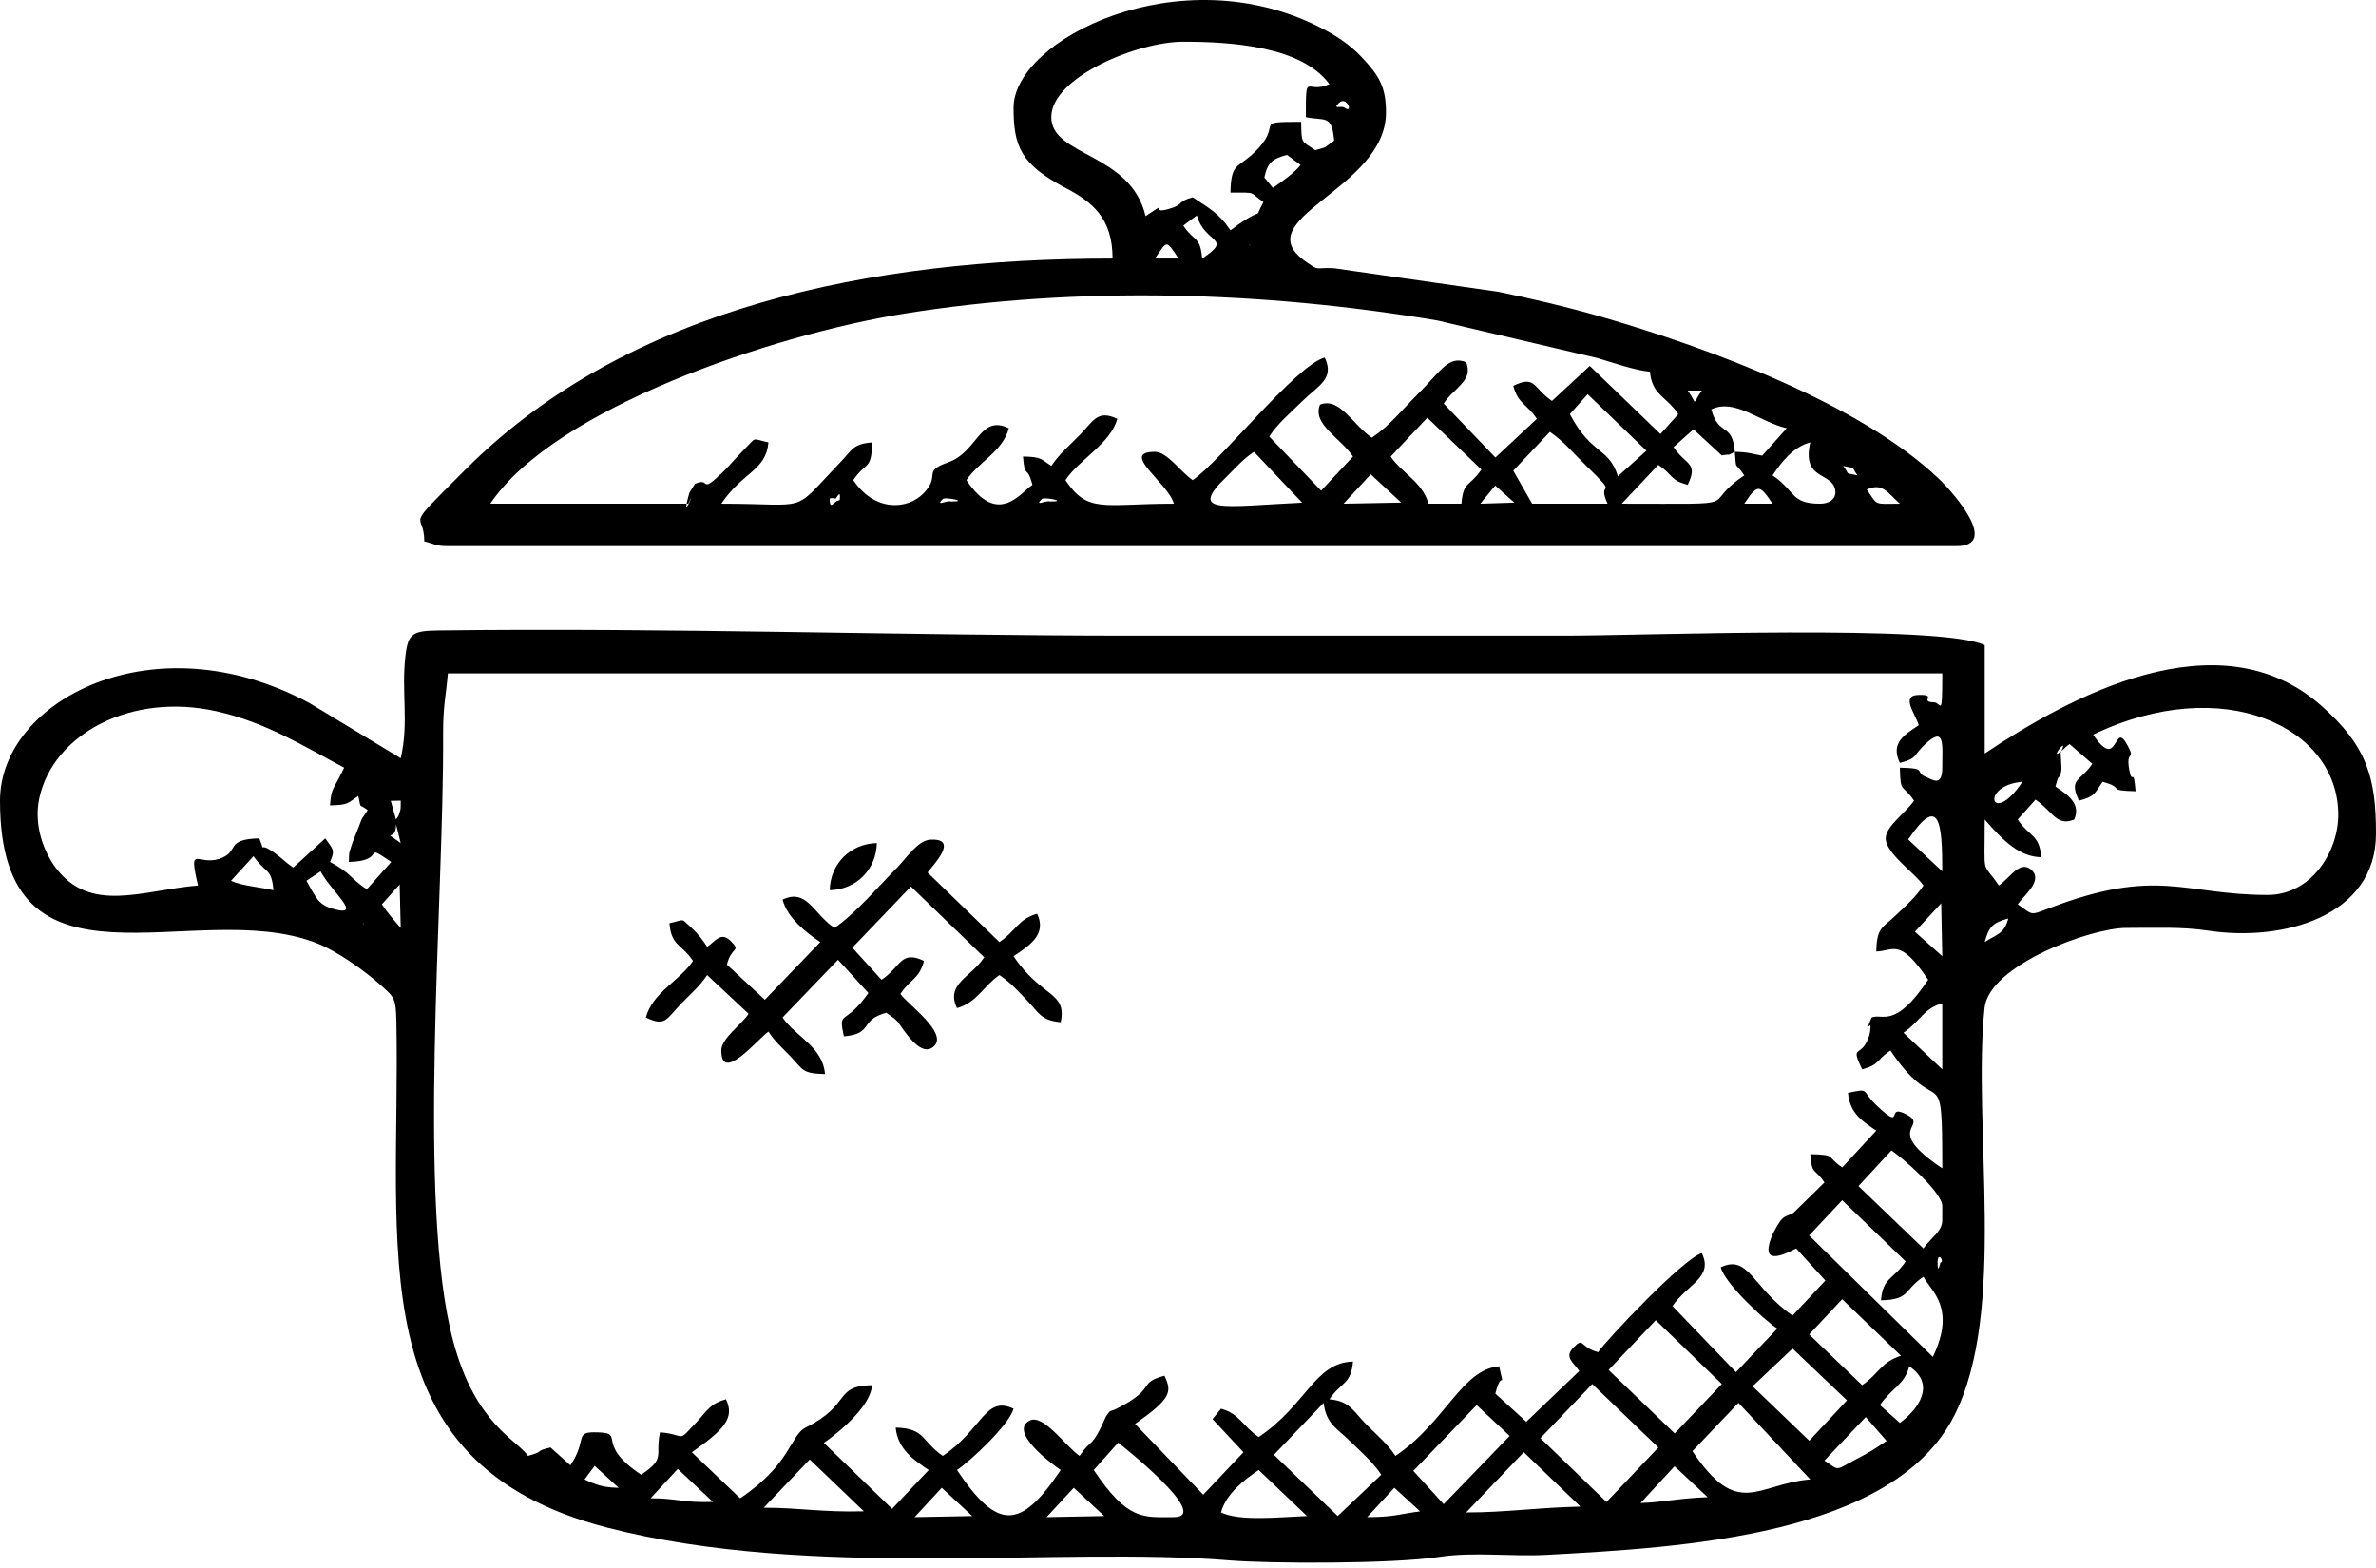
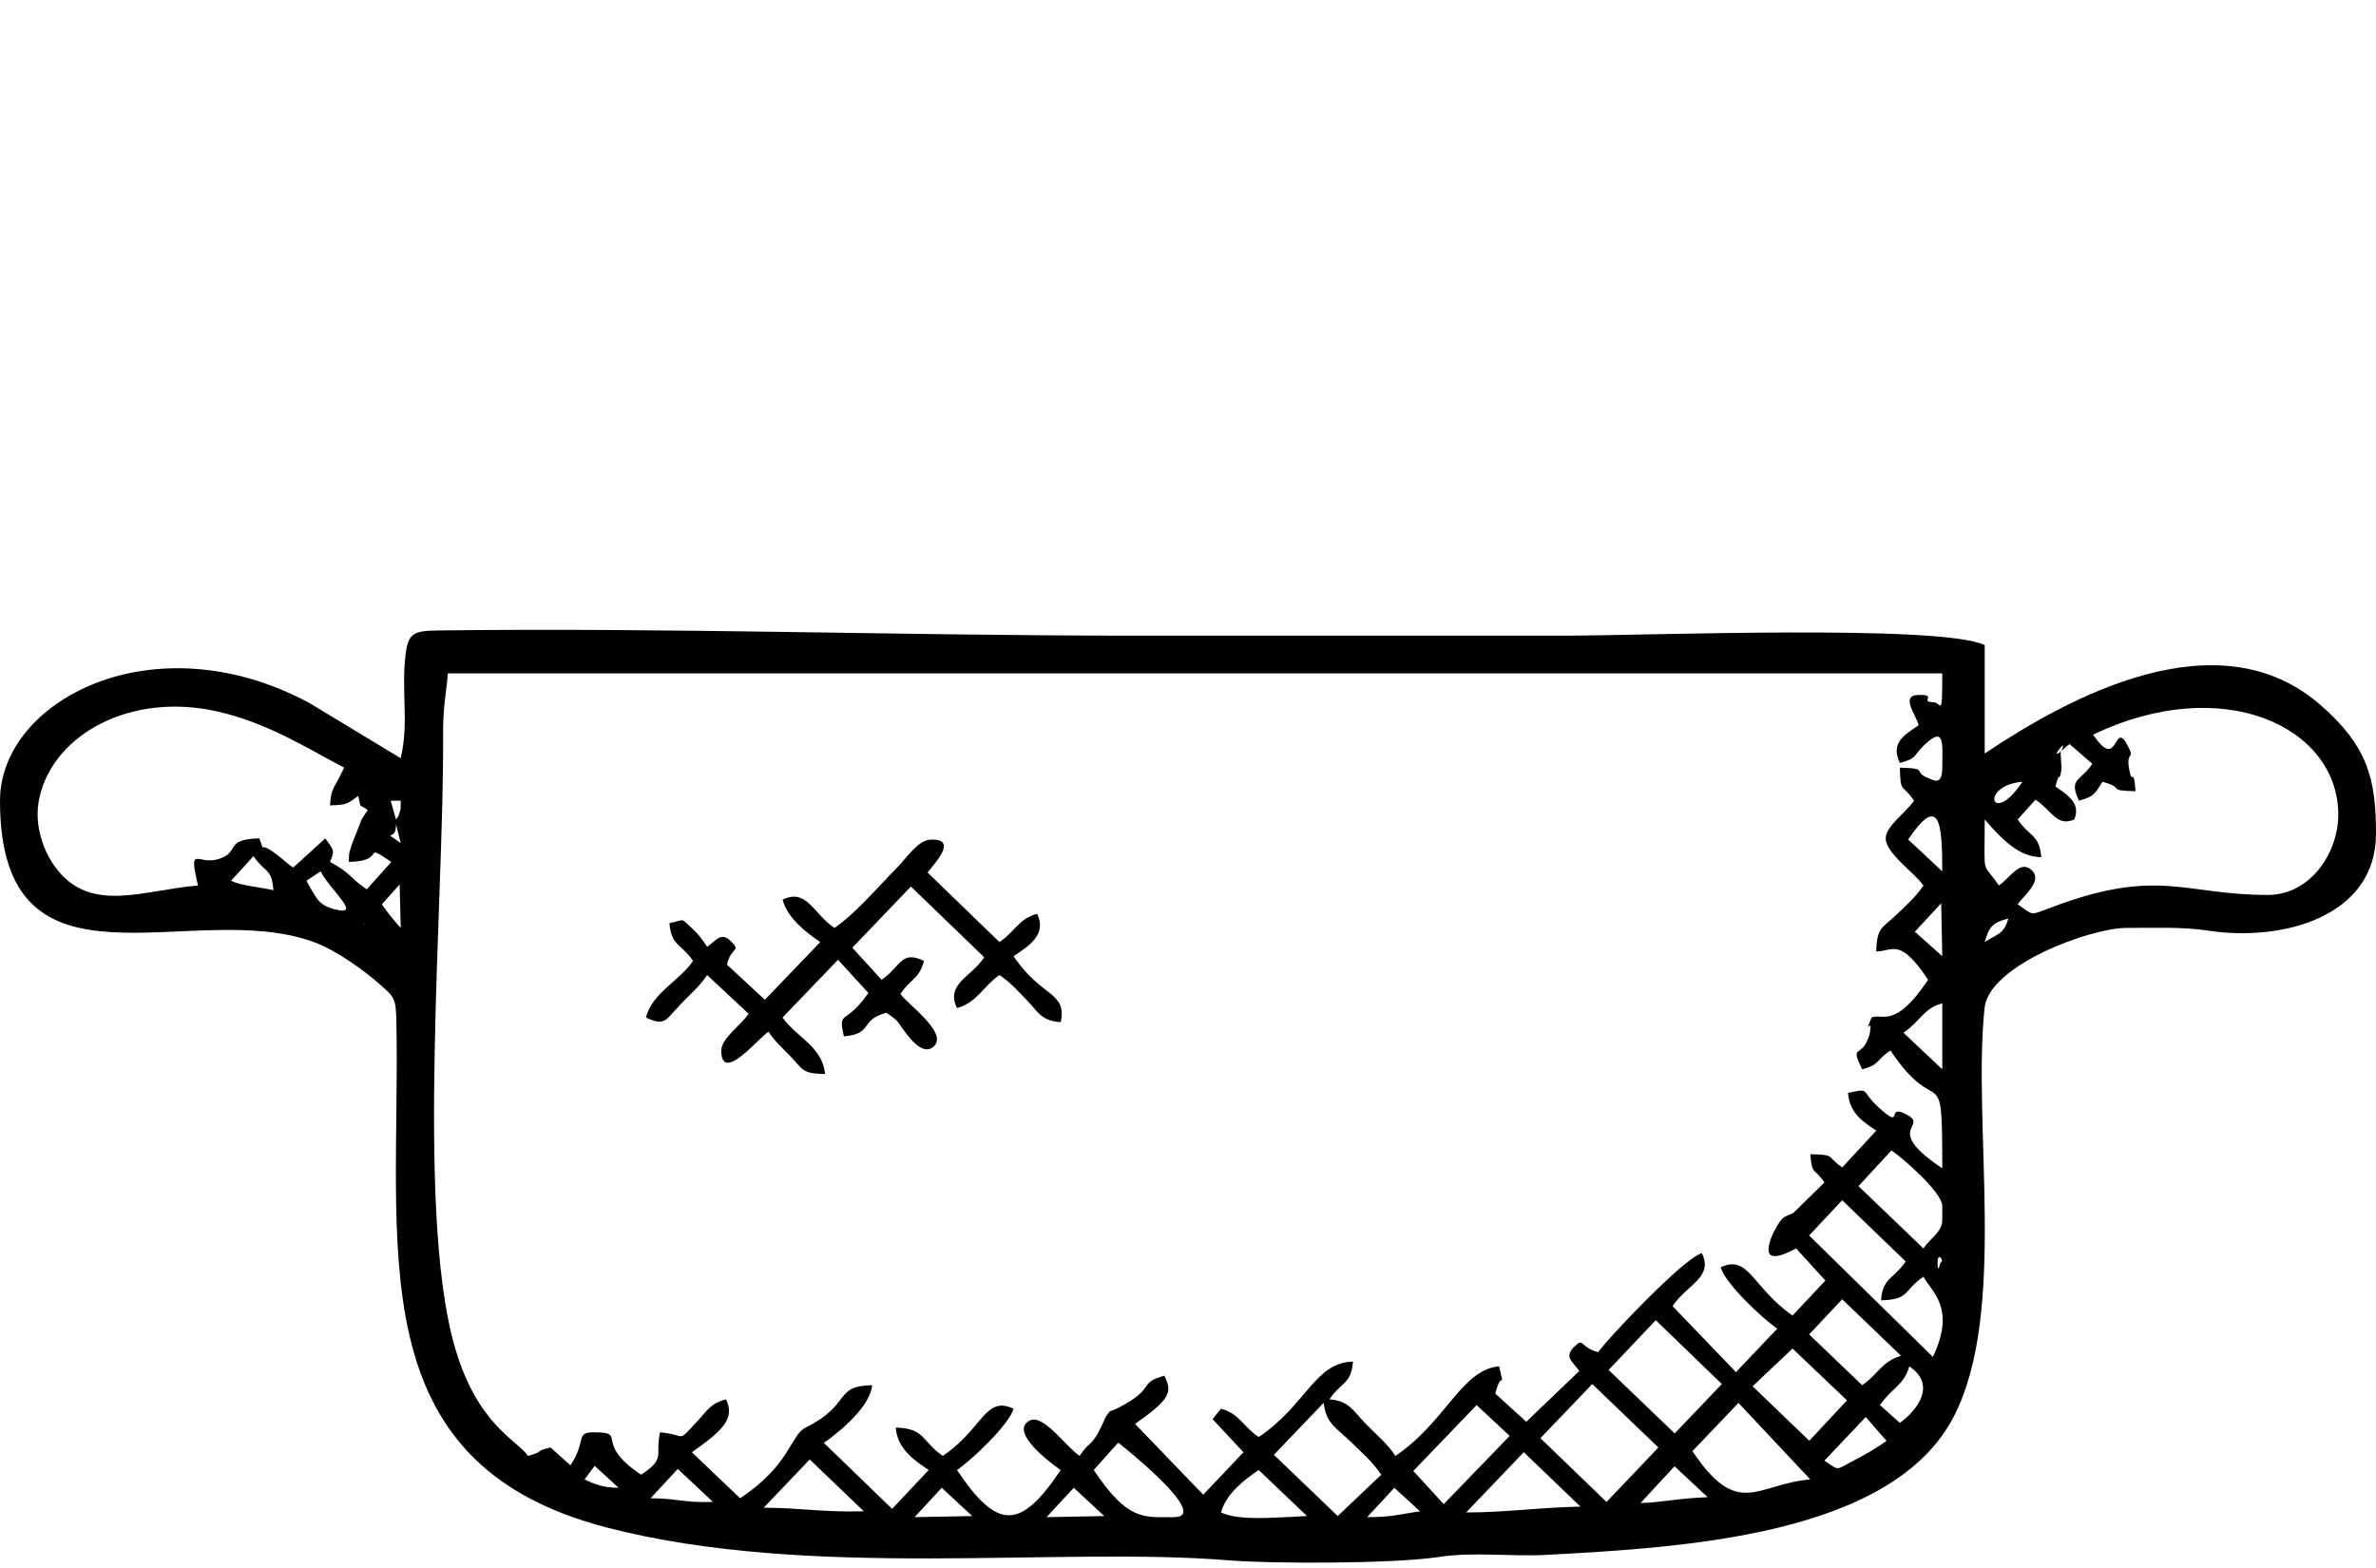
<svg xmlns="http://www.w3.org/2000/svg" width="300" height="198" viewBox="0 0 300 198" fill="none">
  <path fill-rule="evenodd" clip-rule="evenodd" d="M135.577 187.869L139.424 191.441L132.142 191.579L135.577 187.869ZM118.91 187.871L122.757 191.441L115.477 191.579L118.91 187.871ZM172.619 191.579L176.052 187.871L179.303 190.849C176.727 191.186 175.927 191.579 172.619 191.579ZM158.928 185.627L165.023 191.438C161.508 191.579 156.552 192.127 154.167 190.984C154.792 188.645 157.135 186.827 158.928 185.627ZM185.119 190.984L192.396 183.377L199.548 190.245C193.8 190.388 190.174 190.984 185.119 190.984ZM102.239 184.295L109.072 190.841C103.882 190.984 100.927 190.388 96.428 190.388L102.239 184.295ZM207.142 189.793L211.433 185.152L215.615 189.06C211.814 189.197 209.861 189.727 207.142 189.793ZM85.576 185.489L90.019 189.654C86.26 189.793 85.54 189.197 82.143 189.197L85.576 185.489ZM75.086 185.103L78.111 187.873C76.151 187.856 75.114 187.442 73.809 186.817L75.086 185.103ZM138.096 185.627L141.188 182.167C141.194 182.17 153.176 191.579 148.215 191.579C144.399 191.579 142.429 192.099 138.096 185.627ZM213.69 183.245L219.501 177.152L228.572 186.817C221.811 187.379 219.486 191.901 213.69 183.245ZM167.121 177.15C167.473 179.835 168.748 180.307 170.384 181.908C171.908 183.399 173.278 184.541 174.404 186.221L168.906 191.438L160.847 183.706L167.121 177.15ZM230.358 184.436L235.574 178.937L238.205 181.951C236.731 182.969 236.005 183.409 234.32 184.289C231.634 185.691 232.356 185.773 230.358 184.436ZM194.499 181.603L201.047 174.771L209.39 182.784L202.844 189.664L194.499 181.603ZM182.286 189.936L178.451 185.743L186.444 177.426L190.614 181.321L182.286 189.936ZM239.882 179.675L237.367 177.425C238.87 175.245 240.44 174.894 241.071 172.532C244.489 174.818 242.214 177.966 239.882 179.675ZM221.287 175.054L226.33 170.289L233.204 176.83L228.445 181.93L221.287 175.054ZM209.059 166.708L217.406 174.769L211.452 181.006L203.109 172.993L209.059 166.708ZM228.429 168.506L232.6 164.059L240.023 171.198C237.519 171.972 237.167 173.542 235.119 174.912L228.429 168.506ZM244.643 159.435C244.643 157.913 245.586 159.34 244.997 159.435C244.99 159.437 244.643 161.097 244.643 159.435ZM228.426 156.01L232.6 151.559L240.619 159.292C239.002 161.64 237.742 161.281 237.5 164.198C241.206 164.114 240.311 162.928 242.858 161.222C243.82 163.042 247.03 165.124 244.049 171.341L228.426 156.01ZM238.815 145.272C240.042 146.055 245.237 150.532 245.237 152.292V154.08C245.237 155.558 243.749 156.316 242.858 157.65L234.656 149.778L238.815 145.272ZM240.337 130.409C242.524 128.898 242.875 127.328 245.237 126.697V135.031L240.337 130.409ZM245.1 114.06L245.237 120.745L241.778 117.653L245.1 114.06ZM250.595 118.96C251.113 117.021 251.633 116.5 253.571 115.984C253.032 118.006 252.102 117.95 250.595 118.96ZM45.833 116.579L46.012 116.756C45.998 116.744 45.773 116.638 45.833 116.579ZM48.214 114.197L50.462 111.684L50.596 117.175C49.761 116.215 48.936 115.275 48.214 114.197ZM40.477 110.03C41.812 112.557 45.88 115.784 42.192 114.807C40.334 114.315 40.033 113.465 39.555 112.741C39.261 112.298 38.859 111.474 38.69 111.221L40.477 110.03ZM32.008 108.11C33.559 110.36 34.285 109.544 34.523 112.412C32.89 112.031 30.467 111.846 29.167 111.221L32.008 108.11ZM240.932 106.003C244.893 100.159 245.237 103.937 245.237 110.03L240.932 106.003ZM49.999 104.078L50.596 106.46C47.976 104.568 50.066 106.502 49.999 104.078ZM49.333 101.125L50.596 101.102C50.596 101.434 50.607 102.074 50.556 102.253C50.253 103.307 50.361 102.914 49.999 103.484L49.333 101.125ZM255.358 98.721C251.449 104.56 249.862 99.18 255.358 98.721ZM41.666 108.841C42.399 107.256 41.969 107.205 41.071 105.864L37.021 109.556C35.912 108.771 35.912 108.636 34.898 107.872C32.282 105.896 33.683 108.205 32.738 105.864C28.249 105.964 30.375 107.586 27.655 108.46C24.947 109.333 23.756 106.477 25.001 111.817C18.029 112.397 11.405 115.435 7.023 109.556C5.598 107.645 4.195 104.273 4.971 100.746C6.737 92.71 16.522 87.392 27.354 89.821C33.654 91.233 38.398 94.263 43.453 96.936C41.965 100.035 41.86 99.367 41.666 101.699C44.042 101.645 43.87 101.422 45.238 100.508C45.655 102.247 45.162 101.365 46.429 102.293C45.293 103.989 45.874 103.025 45.038 105.069L44.691 105.913C44.627 106.092 44.426 106.597 44.375 106.788C44.047 107.969 44.082 107.332 44.047 108.841C49.073 108.729 45.497 106.224 49.405 108.841L46.313 112.301C44.284 110.977 44.375 110.274 41.666 108.841ZM264.286 92.769C280.652 84.915 295.239 91.772 295.239 102.888C295.239 107.544 291.847 113.008 286.309 113.008C275.712 113.008 272.456 109.434 258.742 114.685C256.187 115.664 256.728 115.514 254.762 114.197C255.469 113.142 257.919 111.271 256.579 109.931C255.097 108.451 253.809 110.861 252.38 111.817C250.195 108.554 250.595 111.097 250.595 103.484C252.944 106.185 254.964 108.184 257.738 108.245C257.496 105.328 256.236 105.686 254.762 103.484L257.01 100.971C259.186 102.47 259.672 104.406 261.905 103.484C262.71 101.531 261.272 100.487 259.523 99.317C260.123 97.071 259.938 98.856 260.199 97.639C260.22 97.541 260.262 97.357 260.274 97.259C260.283 97.168 260.285 96.987 260.287 96.897L260.177 95.03C261.541 92.313 257.902 97.117 260.956 94.224C261.015 94.167 261.198 94.057 261.31 93.96L264.181 96.452C262.724 98.673 261.131 98.25 262.501 101.102C264.456 100.58 264.46 100.239 265.477 98.721C268.417 99.508 265.869 99.828 269.644 99.912C269.364 96.549 269.253 99.393 268.845 97.197C268.377 94.666 269.642 96.069 268.678 94.215C266.803 90.614 267.573 97.677 264.286 92.769ZM242.262 91.578C240.45 92.793 238.664 93.805 239.882 96.341C242.149 95.735 241.444 95.52 243.039 94.009C245.617 91.567 245.237 94.03 245.237 96.936C245.237 99.367 244.018 98.45 243.445 98.235C241.423 97.469 243.683 97.021 239.882 96.936C239.956 100.336 240.181 98.883 241.667 101.102C240.659 102.607 238.095 104.32 238.095 105.864C238.095 107.765 241.819 110.268 242.858 111.817C241.879 113.277 240.772 114.245 239.425 115.527C237.658 117.209 236.973 117.078 236.904 120.151C239.064 120.101 239.855 118.351 243.452 123.721C239.238 130.016 237.702 127.909 236.31 128.483C235.277 130.984 236.382 128.555 236.151 129.98C236.134 130.079 236.125 130.266 236.104 130.369C236.081 130.472 236.054 130.651 236.024 130.754L235.721 131.504C234.818 133.442 233.652 131.975 235.119 135.031C237.369 134.431 236.851 133.882 238.691 132.649C244.856 141.857 245.237 133.04 245.237 147.531C237.584 142.406 243.622 142.324 240.77 140.758C237.925 139.196 240.591 142.995 237.037 139.68C234.862 137.651 236.224 137.395 233.334 138.007C233.551 140.613 235.243 141.655 236.904 142.77L232.615 147.411C230.519 146.045 231.973 145.82 228.572 145.746C228.799 148.49 229.052 147.367 230.358 149.316L226.45 153.148C225.488 153.758 225.183 153.173 223.977 155.541C223.91 155.672 223.828 155.83 223.773 155.964C222.409 159.252 224.108 159.067 226.785 157.65L230.478 161.701L226.33 166.123C221.268 162.598 220.793 158.338 217.263 160.032C217.808 162.078 222.603 166.563 224.406 167.769L219.189 173.267L211.176 164.926C213.092 162.129 216.354 161.316 214.881 158.246C212.584 158.86 202.812 169.213 201.786 170.745C199.35 170.095 200.053 168.775 198.7 170.127C197.442 171.387 198.654 172.006 199.405 173.126L192.716 179.532L188.808 175.982C189.627 172.597 190.016 175.975 189.286 172.532C184.544 172.926 182.515 179.606 176.191 183.841C175.13 182.258 173.882 181.254 172.472 179.821C170.862 178.183 170.407 176.91 167.858 176.699C169.333 174.494 170.59 174.852 170.834 171.936C165.995 172.044 164.952 177.426 158.928 181.46C156.882 180.088 156.529 178.518 154.167 177.888L153.096 179.198L157.004 183.384L151.926 188.744L143.318 179.808C147.872 176.596 148.011 175.778 147.024 173.721C143.535 174.654 146.153 175.27 141.04 177.857C139.866 178.451 140.453 177.781 139.647 178.846L139.089 180.073C137.768 182.813 137.681 181.793 136.309 183.841C134.594 182.693 131.727 178.484 130.004 179.385C127.276 180.812 132.956 184.975 133.929 185.627C128.825 193.248 125.937 193.248 120.833 185.627C122.604 184.44 127.444 179.88 127.975 177.888C124.38 176.163 124.051 180.49 119.047 183.841C116.397 182.066 116.864 180.353 113.095 180.269C113.324 183.011 115.49 184.44 117.262 185.627L112.64 190.529L104.023 182.199C106.21 180.669 109.9 177.548 110.119 174.912C105.177 175.022 107.625 177.335 101.731 180.261C99.753 181.245 99.9 184.88 93.452 189.197L87.357 183.388C91.412 180.536 92.806 179.073 91.667 176.699C89.667 177.232 89.326 178.107 87.958 179.566C85.374 182.323 86.78 181.151 83.334 180.865C82.686 183.918 84.101 184.114 80.952 186.221C74.781 182.089 79.397 180.865 75 180.865C72.571 180.865 74.122 181.9 72.024 185.032L69.511 182.782C67.436 183.239 68.873 183.251 66.666 183.841C65.306 181.81 60.065 179.915 57.247 169.451C52.575 152.1 56.06 114.157 55.947 92.765C55.93 89.156 56.325 87.718 56.548 85.032H245.237C245.237 90.865 245.077 88.714 244.218 88.69C242.176 88.631 244.792 87.663 242.183 87.758C239.928 87.84 241.9 90.221 242.262 91.578ZM50.596 95.745L39.097 88.791C19.43 78.188 0 88.455 0 101.102C0 127.349 24.404 113.174 39.812 119.029C42.5 120.048 45.974 122.521 48.104 124.428C49.771 125.92 49.99 126.019 50.049 129.029C50.613 157.557 44.996 184.718 76.656 192.899C102.378 199.546 133.542 195.244 155.289 197.043C159.993 197.432 175.601 197.531 181.799 196.591C186.11 195.94 190.793 196.584 195.242 196.344C212.486 195.412 239.011 193.945 246.733 178.789C253.483 165.542 249.016 142.254 250.576 127.275C251.14 121.868 263.991 117.175 268.453 117.175C272.041 117.175 275.491 117.013 278.823 117.518C288.266 118.949 300 115.733 300 105.269C300 98.344 298.95 94.23 293.015 89.04C280.046 77.702 261.177 88.065 250.595 95.15V81.459C245.064 78.805 207.687 80.268 197.62 80.268C179.366 80.268 161.111 80.268 142.857 80.268C114.353 80.268 84.033 79.236 55.296 79.613C52.194 79.653 51.535 79.977 51.209 82.669C50.636 87.39 51.663 91.161 50.596 95.745Z" fill="black" />
-   <path fill-rule="evenodd" clip-rule="evenodd" d="M223.809 63.603H220.239C221.904 61.115 222.144 61.115 223.809 63.603ZM188.793 61.313L191.203 63.47L186.905 63.603L188.793 61.313ZM173.076 59.894L176.923 63.464L169.643 63.603L173.076 59.894ZM131.548 63.007C131.828 62.727 134.922 63.331 132.62 63.327C132.618 63.327 132.535 63.316 132.527 63.314C132.001 63.178 130.544 64.011 131.548 63.007ZM119.047 63.007C119.327 62.727 122.422 63.331 120.12 63.327C120.12 63.327 120.034 63.316 120.029 63.314C119.501 63.178 118.043 64.011 119.047 63.007ZM104.762 63.007C104.766 62.809 105.389 62.94 105.505 62.959C105.594 62.973 106.195 61.605 106.029 63.135L105.787 63.236C105.406 63.23 104.739 64.541 104.762 63.007ZM158.334 57.055L164.415 63.474C154.374 63.946 149.909 64.992 154.889 60.179C156.211 58.901 156.889 58.023 158.334 57.055ZM235.715 61.816C237.738 60.881 238.392 62.308 239.882 63.603C236.622 63.603 237.138 63.944 235.715 61.816ZM191.071 59.436L195.693 54.534C197.528 55.809 198.614 57.186 200.157 58.691C204.772 63.19 201.466 60.336 202.977 63.603H193.453L191.071 59.436ZM232.739 58.84C234.437 59.248 233.635 58.751 234.524 60.031C232.783 59.614 233.667 60.107 232.739 58.84ZM175.595 57.649L180.217 52.749L187.047 59.294C185.489 61.549 184.763 60.734 184.523 63.603H180.358C179.627 60.867 177.026 59.787 175.595 57.649ZM229.761 63.603C226.071 63.603 226.705 61.97 223.809 60.031C224.926 58.364 226.376 56.451 228.572 55.864C227.427 60.778 231.453 59.507 231.739 61.999C231.826 62.78 231.268 63.603 229.761 63.603ZM219.048 57.055C219.261 59.614 218.964 58.127 220.239 60.031C214.272 64.026 221.357 63.603 204.762 63.603L209.385 58.701C211.364 60.073 210.846 60.621 213.096 61.222C214.464 58.37 212.871 58.792 211.309 56.461L213.822 54.21L217.4 57.512C218.838 57.232 217.751 57.697 219.048 57.055ZM198.214 52.294L200.462 49.779L207.881 56.912L204.279 60.147C203.143 56.44 200.954 57.508 198.214 52.294ZM219.048 57.055C218.732 53.264 216.994 55.154 216.072 51.697C219.056 50.267 222.176 53.282 225.596 54.079L222.502 57.539C221.218 57.324 220.862 57.095 219.048 57.055ZM213.096 49.318H214.881C213.546 51.166 214.43 51.166 213.096 49.318ZM150.594 60.625C149.089 59.617 147.376 57.055 145.833 57.055C141.274 57.055 147.514 60.98 148.215 63.603C139.296 63.603 137.372 64.878 134.524 60.625C136.269 58.019 140.239 56.001 141.072 52.888C138.588 51.697 138.014 53.183 136.45 54.81C135.042 56.276 133.803 57.249 132.738 58.84C131.371 57.926 131.542 57.703 129.166 57.649C129.42 60.696 129.62 58.455 130.357 61.222C128.84 62.237 125.994 66.556 122.023 60.625C123.582 58.301 126.592 57.03 127.381 54.079C123.662 52.294 123.496 57.059 119.699 58.394C116.329 59.579 118.885 59.974 116.578 62.323C114.597 64.341 110.455 64.683 107.738 60.625C109.361 58.204 110.039 59.48 110.119 55.864C107.662 56.068 107.618 56.792 106.092 58.385C99.749 64.994 102.55 63.603 91.071 63.603C93.749 59.602 96.725 59.452 97.025 55.864C94.796 55.392 95.657 55.072 93.883 56.838C92.822 57.893 92.305 58.613 91.237 59.642C88.344 62.43 89.661 60.395 88.074 60.98C87.996 61.008 87.815 61.056 87.748 61.096L87.045 62.228C85.784 66.676 88.125 61.012 86.904 63.603H61.905C69.984 51.537 97.733 42.247 114.107 39.614C136.195 36.063 159.564 36.789 181.471 40.466L201.716 45.219C203.414 45.717 206.422 46.776 208.333 46.936C208.579 49.893 210.372 50.004 211.905 52.294L209.657 54.807L200.729 46.206L195.955 50.63C193.501 48.944 193.924 47.353 191.071 48.721C191.689 51.034 192.744 50.941 194.047 52.888L188.814 57.777L182.284 50.96C183.599 48.927 186.083 48.079 185.119 45.745C182.911 44.833 181.89 46.887 179.019 49.764C177.043 51.741 175.446 53.774 173.213 55.27C170.826 53.669 169.129 50.086 166.667 51.103C165.65 53.565 169.233 55.262 170.834 57.649L166.806 61.955L160.262 55.127C161.319 53.477 162.822 52.25 164.436 50.657C166.417 48.7 168.561 47.858 167.262 45.151C163.638 46.117 154.039 58.32 150.594 60.625ZM148.809 32.651H145.833C147.416 30.284 147.226 30.284 148.809 32.651ZM157.739 30.863L157.916 31.043C157.905 31.029 157.678 30.922 157.739 30.863ZM149.406 28.484L151.118 27.207C152.134 30.825 155.782 29.974 151.785 32.651C151.547 29.781 150.819 30.597 149.406 28.484ZM160.715 23.721L159.642 22.412C160.041 20.592 160.563 20.072 162.5 19.556L164.215 20.832C163.575 21.716 161.765 23.018 160.715 23.721ZM169.047 13.008C170.045 12.009 170.96 14.475 169.75 13.592C169.357 13.309 168.186 13.869 169.047 13.008ZM164.882 14.793C167.294 15.303 168.172 14.398 168.452 17.769C167.037 18.718 167.833 18.489 166.071 18.959C164.263 17.748 164.348 18.211 164.286 15.387C157.768 15.387 162.384 15.564 158.194 19.417C156.183 21.269 155.439 20.627 155.358 24.317C158.913 24.317 157.606 24.224 159.524 25.508C158.212 27.986 159.717 26.095 156.743 28.084C156.013 28.57 156.057 28.61 155.358 29.078C153.908 26.914 152.711 26.329 150.594 24.912C148.525 25.464 149.585 25.834 147.5 26.405C144.917 27.112 147.937 25.087 144.642 27.293C142.773 19.27 132.738 19.75 132.738 14.793C132.738 9.784 143.564 5.268 149.406 5.268C155.575 5.268 164.375 5.874 167.858 10.626C164.888 12 164.882 8.721 164.882 14.793ZM127.975 13.602C127.975 18.453 128.869 20.75 134.524 23.721C137.892 25.491 140.476 27.512 140.476 32.651C110.053 32.651 79.314 38.747 58.779 59.288C50.662 67.406 53.572 64.293 53.572 68.364C54.905 68.675 54.94 68.959 56.548 68.959H247.025C252.434 68.959 246.893 62.453 244.807 60.463C234.938 51.05 215.996 44.004 202.175 39.999C197.881 38.755 193.554 37.753 189.246 36.855L168.422 33.87C165.886 33.744 166.698 34.28 165 33.127C156.897 27.621 175.001 24.01 175.001 14.198C175.001 11.001 174.159 9.572 171.897 7.181C170.388 5.583 168.645 4.466 166.686 3.464C149 -5.58 127.975 4.969 127.975 13.602Z" fill="black" />
  <path fill-rule="evenodd" clip-rule="evenodd" d="M105.356 117.175C102.695 115.392 101.879 112.13 98.81 113.603C99.435 115.942 101.778 117.758 103.571 118.96L96.571 126.246L91.787 121.812C92.317 119.499 93.637 120.204 92.284 118.852C91.027 117.592 90.406 118.804 89.286 119.555C88.699 118.676 88.228 118.011 87.388 117.238C85.862 115.834 86.597 116.14 84.524 116.579C84.766 119.495 86.024 119.137 87.5 121.34C85.816 123.855 82.392 125.318 81.548 128.483C83.995 129.658 84.082 128.744 85.879 126.871C87.222 125.468 88.281 124.624 89.286 123.127L94.519 128.014C93.635 129.393 91.071 131.106 91.071 132.649C91.071 136.904 95.74 131.129 97.025 130.27C97.92 131.607 98.631 132.171 99.829 133.415C101.428 135.073 101.218 135.561 104.167 135.627C103.876 132.133 100.41 130.874 98.81 128.483L105.81 121.197L109.645 125.39C106.646 129.692 105.808 127.374 106.547 130.864C110.339 130.55 108.449 128.81 111.905 127.888C113.743 129.119 113.198 128.97 114.526 130.645C115.363 131.699 116.78 133.263 117.956 132.087C119.678 130.365 114.547 126.785 113.69 125.507C114.995 123.559 116.049 123.655 116.666 121.34C113.718 119.926 113.772 122.073 111.31 123.721L107.618 119.671L115.014 111.949L124.27 120.881C122.622 123.409 119.36 124.222 120.833 127.294C123.353 126.619 124.243 124.43 126.19 123.127C127.558 124.043 128.387 124.981 129.61 126.255C131.163 127.873 131.435 128.871 133.929 129.079C134.752 125.192 131.498 126.006 127.975 120.745C129.963 119.416 132.205 117.998 130.953 115.388C128.591 116.018 128.238 117.588 126.19 118.96L117.117 110.175C117.754 109.297 121.219 105.812 117.445 106.031C115.879 106.121 114.399 108.422 113.244 109.584C110.862 111.981 107.957 115.434 105.356 117.175Z" fill="black" />
-   <path fill-rule="evenodd" clip-rule="evenodd" d="M104.762 112.412C108.109 112.338 110.639 109.805 110.714 106.46C107.368 106.534 104.836 109.066 104.762 112.412Z" fill="black" />
</svg>